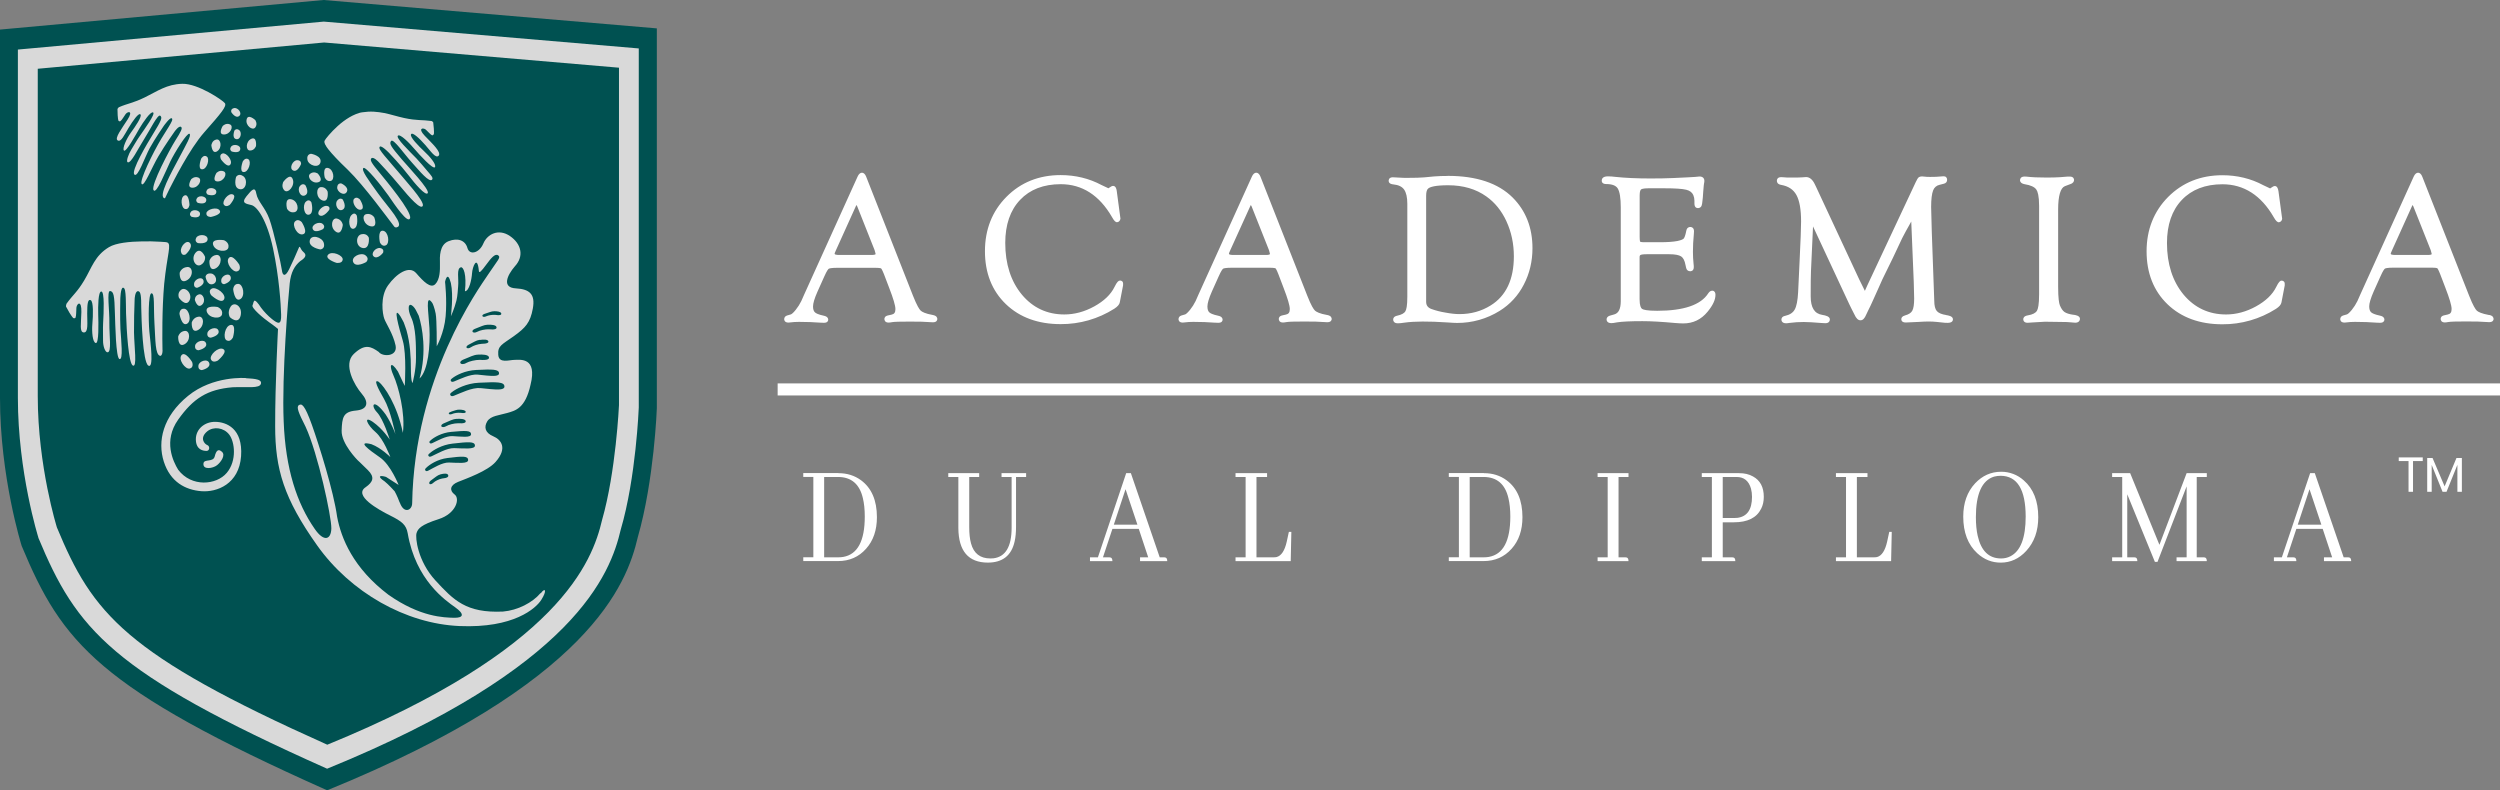
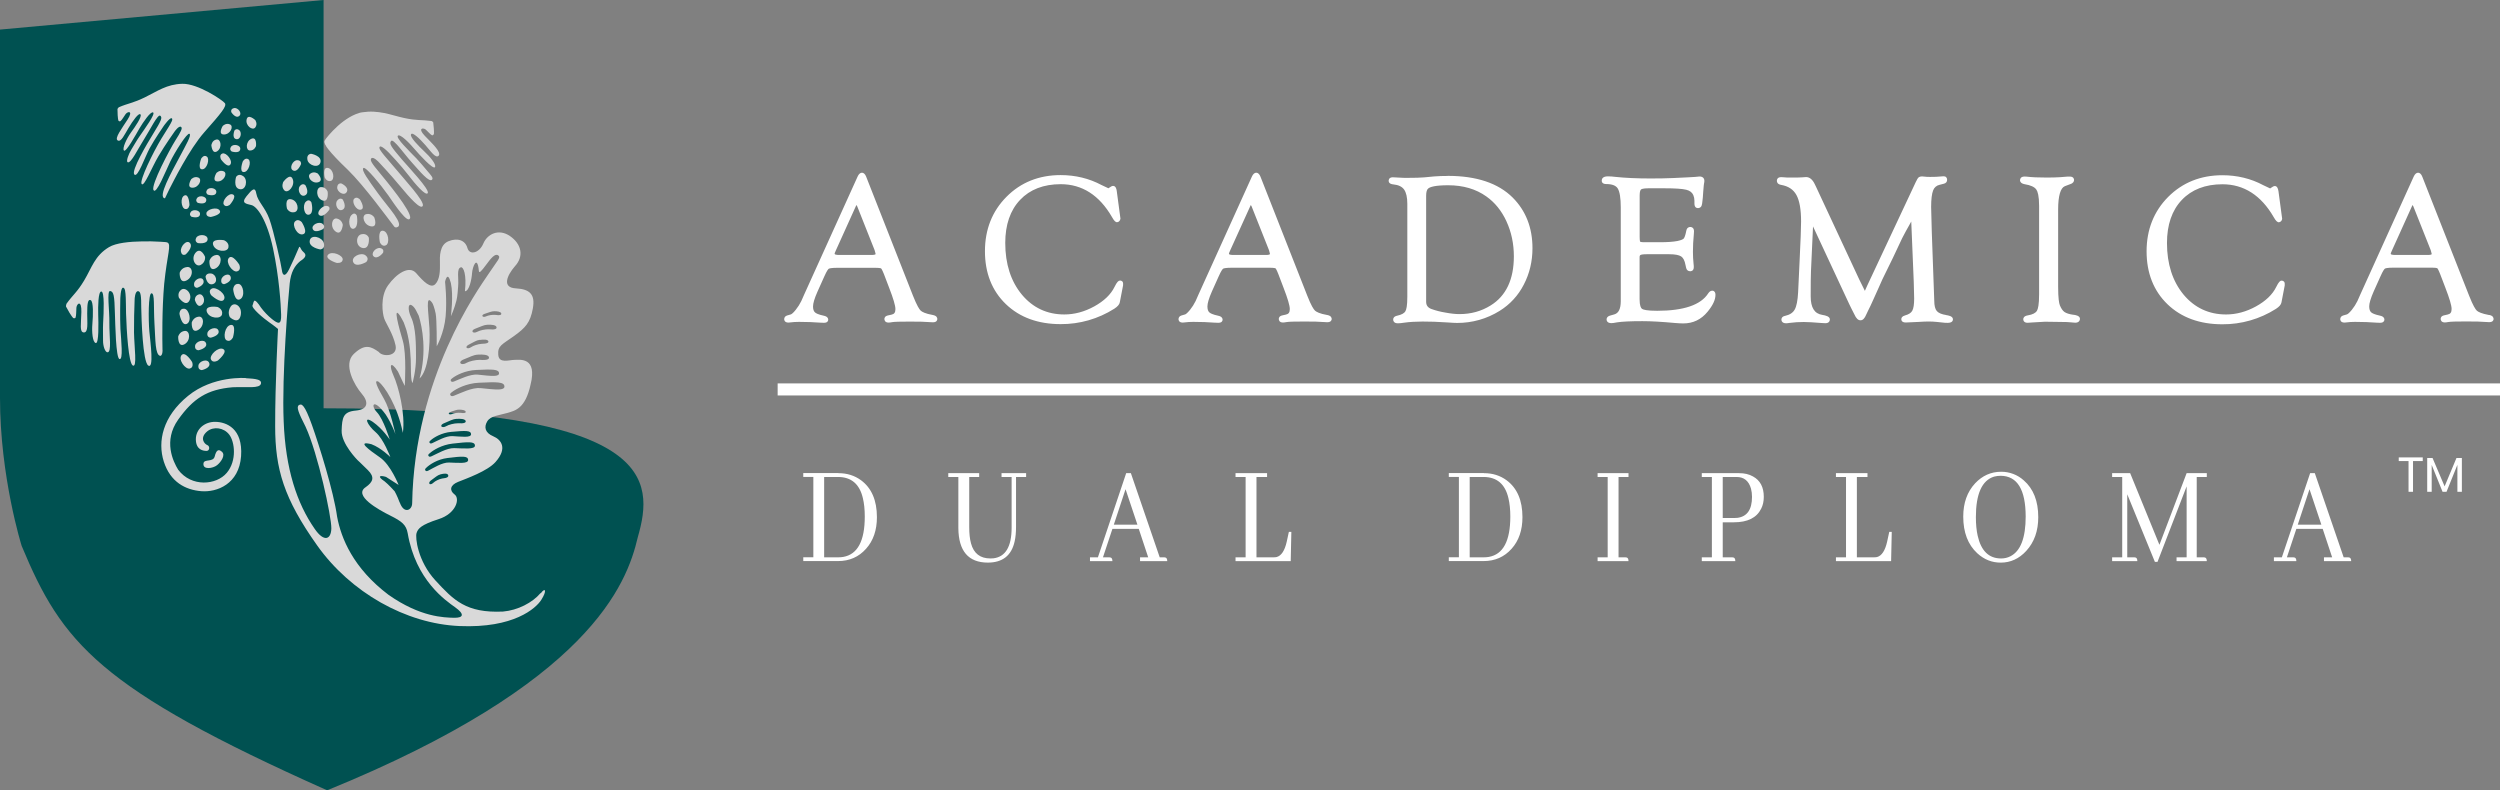
<svg xmlns="http://www.w3.org/2000/svg" width="2208" height="698" viewBox="0 0 2208 698" fill="none">
  <rect x="0" y="0" width="2208" height="698" fill="#808080" stroke="none" />
  <g clip-path="url(#clip0_399_974)">
    <path d="M824.018 278.237C817.185 277.05 814.353 275.425 813.165 274.362C811.978 273.237 809.832 269.998 806.333 261.143L764.985 156.015C763.235 151.4 759.403 151.338 757.403 156.015L710.358 259.904L707.713 265.883C706.357 268.655 704.698 271.269 702.766 273.675C700.318 276.737 698.996 277.487 698.496 277.675L695.111 278.665C693.548 279.165 692.601 280.352 692.601 281.904C692.601 282.592 692.851 284.904 696.423 284.904C696.933 284.904 699.558 284.592 701.63 284.404C702.561 284.335 703.901 284.293 705.651 284.279C709.66 284.279 712.92 284.342 715.68 284.467L724.471 284.967C725.922 285.036 726.963 285.078 727.595 285.092C729.109 285.099 730.178 284.765 730.803 284.092C731.035 283.84 731.216 283.545 731.334 283.223C731.452 282.901 731.505 282.559 731.49 282.217C731.428 281.04 730.678 279.477 727.606 278.852C722.648 277.8 720.575 276.664 719.763 275.862C718.631 274.848 718.065 273.123 718.065 270.685C718.065 267.873 719.388 263.456 722.023 257.528L728.043 244.122C730.366 238.882 731.553 237.642 731.928 237.392C732.313 237.142 733.876 236.517 739.583 236.517H772.703C777.223 236.517 778.098 237.017 778.16 237.017C778.223 237.017 778.973 237.767 780.733 242.195L785.315 254.226C788.961 263.643 790.835 269.935 790.835 272.998C790.835 276.05 789.763 277.425 787.326 277.915L784.493 278.54C781.556 279.102 781.108 280.79 781.108 281.727C781.108 282.467 781.358 284.904 784.815 284.904C785.551 284.904 786.576 284.779 787.888 284.529C789.95 284.154 795.22 284.029 803.563 284.029C811.915 284.029 817.248 284.154 820.383 284.467C822.195 284.592 823.386 284.654 823.955 284.654C827.34 284.654 827.778 282.717 827.84 281.842C827.84 280.79 827.465 278.935 824.018 278.237ZM773.401 224.225C773.401 224.903 771.703 225.163 770.13 225.163H740.031C738.708 225.09 737.135 224.903 737.135 224.038C737.135 224.038 737.135 223.413 738.208 221.225L756.018 181.818C756.117 181.556 756.243 181.305 756.393 181.068C756.841 181.649 757.183 182.305 757.403 183.005L772.453 220.923L772.89 222.538C773.265 223.663 773.265 224.1 773.265 224.225H773.401ZM989.086 247.799C987.836 247.862 986.576 248.851 984.316 253.466C981.056 260.133 975.036 265.873 966.443 270.612C957.841 275.352 948.946 277.727 940.031 277.727C924.783 277.727 912.181 271.8 902.516 260.206C892.799 248.487 887.841 233.142 887.841 214.558C887.841 198.537 892.236 185.693 900.954 176.526C909.598 167.359 921.711 162.671 936.833 162.671C955.778 162.671 971.016 172.463 982.118 191.735C984.003 195.11 985.326 196.422 986.701 196.225C987.773 196.1 988.575 195.6 989.211 194.35L989.586 193.172L986.326 168.797C986.201 167.672 985.701 164.182 983.066 164.182C982.253 164.182 981.191 164.682 979.483 165.922C979.226 166.109 979.06 166.234 978.983 166.297L972.901 163.432C961.923 157.567 949.759 154.64 936.761 154.64C917.701 154.64 901.579 161.057 888.966 173.776C876.301 186.506 869.906 202.652 869.906 221.861C869.906 241.07 876.114 256.778 888.341 268.56C900.579 280.342 916.878 286.269 936.771 286.269C953.533 286.369 969.97 281.65 984.128 272.675C987.149 270.737 988.711 268.81 989.023 266.945L991.908 251.976V250.851C991.978 249.789 991.707 248.98 991.096 248.424C990.527 247.967 989.816 247.724 989.086 247.737V247.799ZM1172.27 278.237C1165.43 277.05 1162.61 275.425 1161.42 274.362C1160.23 273.237 1158.03 269.998 1154.58 261.143L1113.24 156.015C1111.48 151.4 1107.66 151.338 1105.65 156.015L1058.61 259.904L1055.97 265.883C1054.61 268.656 1052.95 271.269 1051.01 273.675C1048.5 276.737 1047.25 277.487 1046.75 277.675L1043.36 278.665C1041.8 279.165 1040.86 280.352 1040.86 281.904C1040.86 282.592 1041.11 284.904 1044.68 284.904C1045.18 284.904 1047.82 284.592 1049.89 284.404C1050.82 284.335 1052.16 284.293 1053.9 284.279C1057.92 284.279 1061.18 284.342 1063.94 284.467L1072.72 284.967C1074.16 285.036 1075.23 285.078 1075.92 285.092C1077.42 285.099 1078.49 284.765 1079.11 284.092C1079.35 283.841 1079.53 283.546 1079.65 283.224C1079.77 282.902 1079.82 282.56 1079.81 282.217C1079.75 281.04 1078.99 279.477 1075.92 278.852C1070.96 277.8 1068.9 276.664 1068.07 275.862C1066.95 274.862 1066.39 273.116 1066.39 270.623C1066.39 267.883 1067.7 263.456 1070.33 257.466L1076.35 244.059C1078.68 238.82 1079.87 237.58 1080.25 237.33C1080.62 237.08 1082.2 236.455 1087.9 236.455H1121.02C1125.53 236.455 1126.42 236.955 1126.48 236.955C1126.54 236.955 1127.36 237.705 1129.05 242.132L1133.63 254.164C1137.27 263.581 1139.15 269.873 1139.15 272.935C1139.15 275.987 1138.08 277.362 1135.64 277.862L1132.81 278.487C1129.87 279.04 1129.43 280.727 1129.43 281.665C1129.43 282.404 1129.68 284.842 1133.13 284.842C1133.87 284.842 1134.89 284.717 1136.2 284.467C1138.27 284.092 1143.54 283.967 1151.88 283.967C1160.23 283.967 1165.56 284.092 1168.69 284.404C1170.51 284.529 1171.7 284.592 1172.27 284.592C1175.6 284.592 1176.1 282.654 1176.16 281.852C1176.16 280.79 1175.79 278.915 1172.33 278.227L1172.27 278.237ZM1121.65 224.236C1121.65 224.913 1119.95 225.173 1118.39 225.173H1088.28C1086.96 225.1 1085.39 224.913 1085.39 224.048C1085.39 224.048 1085.39 223.423 1086.46 221.236L1104.34 181.828C1104.44 181.566 1104.56 181.315 1104.71 181.078C1105.16 181.661 1105.5 182.316 1105.71 183.016L1120.77 220.934L1121.21 222.548C1121.59 223.736 1121.59 224.173 1121.59 224.236H1121.65ZM1278.77 155.39C1274.37 155.39 1270.24 155.515 1266.53 155.828L1258 156.64C1254.55 156.953 1249.72 157.078 1243.76 157.078C1240.25 157.078 1238.12 157.078 1237.43 156.953L1230.15 156.578C1226.7 156.578 1226.46 158.942 1226.46 159.703C1226.46 160.744 1227.02 162.557 1230.65 162.869C1235.05 163.307 1238.24 164.807 1240.07 167.359C1241.94 169.984 1242.95 174.224 1242.95 180.089V262.081C1242.95 270.185 1242.08 273.487 1241.25 274.862C1240.25 276.675 1237.81 277.987 1234.11 278.79C1231.1 279.415 1230.46 280.977 1230.46 282.154C1230.46 283.404 1230.96 284.154 1231.41 284.529C1232.1 285.217 1233.16 285.529 1234.49 285.529H1235.05C1236.36 285.529 1238.18 285.279 1240.38 284.967C1249.35 283.717 1261.4 283.654 1278.46 284.779C1282.47 285.092 1285.35 285.217 1286.99 285.217C1300.25 285.265 1313.25 281.568 1324.5 274.55C1333.6 268.919 1340.98 260.894 1345.82 251.351C1350.9 241.632 1353.48 230.84 1353.48 219.184C1353.48 201.1 1347.58 186.068 1335.98 174.474C1323.24 161.755 1303.98 155.328 1278.71 155.328L1278.77 155.39ZM1330.52 195.547C1334.84 204.902 1337.04 215.256 1337.04 226.413C1337.04 246.799 1330.15 261.393 1316.47 269.81C1308.38 274.862 1299.15 277.415 1289 277.415C1285.6 277.415 1281.4 276.987 1276.45 276.05C1272.31 275.382 1268.23 274.336 1264.28 272.925C1261.07 271.748 1259.57 269.696 1259.57 266.508V172.859C1259.57 169.609 1260.2 167.359 1261.46 166.432C1263.08 165.119 1267.48 163.619 1279.02 163.619C1292.19 163.619 1303.55 166.922 1312.7 173.474C1320.24 178.787 1326.18 186.124 1330.52 195.485V195.547ZM1511.83 256.778C1510.69 256.903 1509.69 257.653 1508.74 259.029C1502.22 269.31 1487.05 274.487 1463.65 274.487C1454.62 274.487 1451.36 273.55 1450.28 272.81C1449.28 272.123 1448.09 270.06 1448.09 264.268V227.715C1448.02 226.403 1448.27 225.528 1448.85 225.215C1449.28 224.975 1450.6 224.538 1454.18 224.538H1474.37C1479.33 224.538 1482.84 225.215 1484.79 226.465C1486.66 227.715 1487.93 230.208 1488.61 233.944L1489.17 236.445C1489.55 238.434 1490.87 239.57 1492.82 239.57C1493.57 239.57 1495.95 239.309 1495.95 235.945C1495.95 235.382 1495.95 234.444 1495.77 233.205C1495.39 229.599 1495.2 225.976 1495.2 222.35C1495.2 217.611 1495.45 212.246 1496.02 206.392C1496.08 205.454 1496.14 204.704 1496.14 204.266C1496.14 201.027 1494.01 200.527 1493.07 200.464H1492.88C1491.87 200.464 1489.93 200.839 1489.36 203.704C1488.42 208.631 1487.49 210.194 1487.05 210.683C1486.54 211.256 1485.1 212.121 1481.39 212.871C1477.75 213.565 1472.75 213.92 1466.41 213.933H1452.29C1449.28 213.933 1448.6 213.496 1448.6 213.496C1448.6 213.496 1448.15 212.746 1448.15 209.319V172.588C1448.15 168.911 1448.91 167.724 1449.35 167.359C1449.72 167.047 1451.1 166.297 1455.8 166.297H1470.17C1479.46 166.297 1485.91 166.734 1489.36 167.599C1492.51 168.411 1494.51 169.974 1495.52 172.286C1496.2 173.901 1496.52 175.516 1496.52 177.328V179.703C1496.52 181.266 1496.89 182.318 1497.58 183.068C1498.17 183.585 1498.93 183.854 1499.71 183.818C1501.29 183.755 1502.47 182.88 1502.91 181.505C1503.16 180.88 1503.48 179.453 1503.92 174.589L1504.3 169.224C1504.67 163.984 1504.92 162.557 1504.98 162.182C1505.18 161.405 1505.28 160.608 1505.3 159.807C1505.3 157.307 1503.73 155.88 1500.97 155.88C1500.09 155.88 1498.9 156.005 1497.08 156.255C1496.58 156.317 1495.01 156.442 1490.62 156.63L1477.57 157.255C1471.86 157.505 1465.22 157.63 1457.81 157.63C1445.64 157.63 1435.11 157.13 1426.44 156.192C1424.34 155.918 1422.23 155.772 1420.11 155.755C1415.34 155.755 1414.65 158.13 1414.65 159.557C1414.65 160.494 1415.03 162.557 1418.68 162.557C1423.75 162.557 1427.14 163.859 1428.77 166.411C1430.53 169.224 1431.46 174.901 1431.46 183.255V266.185C1431.4 272.852 1429.53 276.602 1425.76 277.665L1422.31 278.654C1419.36 279.404 1418.93 281.154 1418.93 282.092C1418.93 283.029 1419.36 285.394 1423.18 285.394C1424.13 285.394 1425.76 285.206 1428.14 284.706C1432.48 284.019 1439.99 283.644 1450.6 283.644C1458.25 283.644 1467.98 284.206 1479.46 285.269C1482.48 285.519 1484.9 285.644 1486.73 285.644C1495.34 285.644 1502.47 282.213 1508.12 275.352C1512.83 269.623 1515.09 264.747 1515.09 260.456C1515.1 259.081 1514.76 258.081 1514.08 257.456C1513.81 257.177 1513.47 256.969 1513.1 256.849C1512.73 256.729 1512.34 256.701 1511.95 256.768L1511.83 256.778ZM1719.13 278.29C1714.99 277.665 1712.11 276.477 1710.6 274.727C1709.1 272.977 1708.35 269.942 1708.34 265.622L1706.15 204.704L1705.58 182.755C1705.58 175.964 1706.21 171.036 1707.34 168.172C1707.77 166.933 1708.52 165.828 1709.51 164.964C1710.5 164.101 1711.7 163.508 1712.98 163.244L1716.88 162.244C1718.69 161.807 1719.7 160.557 1719.7 158.807C1719.72 158.373 1719.65 157.941 1719.5 157.534C1719.35 157.128 1719.11 156.757 1718.82 156.442C1718.25 155.88 1717.38 155.692 1716.43 155.692C1715.81 155.692 1714.93 155.817 1713.8 155.88C1711.62 156.13 1708.58 156.255 1704.7 156.255C1703.52 156.269 1702.56 156.248 1701.82 156.192C1700.44 156.021 1699.07 155.896 1697.68 155.817C1696.11 155.817 1695.05 156.192 1694.29 156.88C1693.91 157.255 1693.29 158.067 1691.97 160.869L1649 252.539L1647.12 256.768C1647.13 256.782 1647.1 256.824 1647.06 256.893C1646.93 256.706 1646.87 256.393 1646.68 256.091L1642.04 246.737L1603.9 164.922L1602.9 162.869C1600.89 158.567 1598.25 156.38 1595.12 156.38C1594.24 156.38 1593.04 156.442 1591.61 156.63C1590.29 156.755 1587.15 156.817 1582.19 156.817C1578.18 156.817 1576.73 156.755 1576.11 156.63C1575.07 156.528 1574.02 156.465 1572.97 156.442C1570.71 156.442 1569.34 157.692 1569.34 159.744C1569.34 160.869 1569.84 162.744 1573.16 163.307C1579.49 164.422 1583.89 167.359 1586.59 172.213C1589.35 177.214 1590.72 185.068 1590.72 195.6C1590.72 200.714 1590.28 212.933 1589.35 231.767L1588.1 258.206C1587.71 265.435 1586.71 270.55 1585.08 273.414C1583.51 276.227 1580.75 278.04 1576.61 278.967C1573.79 279.529 1573.35 281.279 1573.35 282.217C1573.35 282.967 1573.66 285.519 1577.43 285.519C1578.18 285.519 1579.12 285.456 1580.44 285.206C1584.62 284.653 1588.83 284.381 1593.04 284.394C1596.63 284.394 1601.77 284.706 1608.67 285.269C1609.79 285.394 1610.99 285.456 1612.18 285.456C1615.88 285.456 1616.13 282.831 1616.13 282.092C1616.13 279.529 1612.55 278.602 1609.42 278.102C1602.52 277.04 1599.2 271.675 1599.2 261.695C1599.2 251.039 1599.26 243.361 1599.45 239.559L1601.26 199.975L1633.38 268.873L1635.27 272.727C1636.7 275.47 1637.53 277.116 1637.78 277.665C1639.34 281.206 1641.1 282.894 1643.17 282.894C1645.23 282.894 1646.87 281.217 1648.25 277.852C1648.57 277.171 1649.11 276.026 1649.88 274.414C1651.33 271.675 1652.95 268.123 1654.84 263.883L1659.16 254.278C1661.11 249.976 1662.24 247.414 1662.49 246.799L1671.83 227.715L1679.99 210.381C1681.45 207.444 1684.12 202.537 1688.02 195.662L1690.22 248.851L1690.59 263.633C1690.59 268.876 1690.03 272.491 1688.89 274.477C1687.89 276.352 1685.7 277.727 1682.5 278.592C1679.8 279.342 1679.24 280.779 1679.24 281.904C1679.24 282.769 1679.61 284.831 1683.19 284.831C1684.13 284.831 1687.58 284.706 1694.23 284.331C1698.06 284.081 1701.13 283.956 1703.08 283.956C1705.9 283.956 1708.34 284.081 1710.6 284.331L1717.75 285.081C1718.64 285.13 1719.43 285.151 1720.14 285.144C1724.21 285.144 1724.84 283.206 1724.84 282.019C1724.84 279.154 1720.51 278.529 1718.82 278.29H1719.13ZM1831.3 278.029C1827.66 277.54 1824.97 276.675 1823.33 275.539C1821.75 274.407 1820.4 272.435 1819.26 269.623C1818.56 267.81 1817.75 263.581 1817.75 253.216V185.005C1817.75 173.026 1819.82 165.922 1823.71 164.422L1828.48 162.619C1831.24 161.744 1831.8 160.119 1831.8 158.942C1831.8 158.255 1831.55 155.942 1827.98 155.942C1827.59 155.935 1826.78 155.956 1825.53 156.005L1819.38 156.505C1816.12 156.692 1812.17 156.817 1807.72 156.817C1800.3 156.831 1794.36 156.56 1789.9 156.005C1787.39 155.755 1785.83 156.005 1784.88 157.005C1784.32 157.644 1784.03 158.471 1784.07 159.317C1784.13 160.494 1784.94 162.057 1788.14 162.682C1793.47 163.543 1796.92 165.123 1798.49 167.422C1799.63 169.036 1800.94 172.911 1800.94 181.891V259.893C1800.94 269.185 1799.94 272.914 1799.05 274.425C1797.93 276.414 1795.17 277.852 1790.96 278.54C1787.51 279.092 1786.95 280.904 1786.95 281.904C1786.95 282.654 1787.2 285.081 1790.77 285.081C1792.03 285.074 1793.54 284.97 1795.29 284.769L1806.08 284.144L1819.51 284.331C1824.09 284.331 1827.29 284.456 1829.1 284.706C1830.67 284.894 1831.86 285.019 1832.81 285.019C1836.69 285.019 1837.01 282.342 1837.01 281.529C1837.01 278.79 1832.81 278.165 1831.24 277.977L1831.3 278.029ZM2015.11 247.799C2013.85 247.862 2012.6 248.862 2010.34 253.476C2007.08 260.143 2001.06 265.883 1992.47 270.623C1983.87 275.362 1974.96 277.737 1966.06 277.737C1950.87 277.737 1938.21 271.8 1928.54 260.216C1918.83 248.487 1913.87 233.153 1913.87 214.631C1913.87 198.61 1918.25 185.756 1926.98 176.599C1935.64 167.432 1947.74 162.744 1962.86 162.744C1981.81 162.744 1997.04 172.536 2008.15 191.808C2010.03 195.172 2011.47 196.422 2012.73 196.297C2013.27 196.239 2013.78 196.042 2014.22 195.724C2014.66 195.406 2015.01 194.979 2015.24 194.485L2015.61 193.308L2012.35 168.932C2011.92 165.856 2010.84 164.314 2009.09 164.307C2008.27 164.307 2007.27 164.807 2005.51 166.057C2005.25 166.245 2005.09 166.37 2005.01 166.432L1998.93 163.557C1988.01 157.703 1975.84 154.765 1962.8 154.765C1943.73 154.765 1927.61 161.192 1914.93 173.911C1902.27 186.631 1895.86 202.85 1895.86 221.986C1895.86 241.122 1902.08 256.903 1914.31 268.696C1926.53 280.477 1942.84 286.404 1962.74 286.404C1979.5 286.516 1995.94 281.796 2010.09 272.81C2013.1 270.873 2014.68 268.946 2014.99 267.07L2017.87 252.101V250.987C2017.94 249.924 2017.67 249.112 2017.05 248.549C2016.5 248.068 2015.78 247.822 2015.05 247.862L2015.11 247.799ZM2198.38 278.237C2191.54 276.987 2188.72 275.425 2187.52 274.362C2186.34 273.237 2184.2 269.998 2180.69 261.081L2139.35 156.015C2137.59 151.4 2133.83 151.338 2131.76 156.015L2084.72 259.904L2082.08 265.883C2080.72 268.656 2079.06 271.269 2077.12 273.675C2074.61 276.737 2073.35 277.487 2072.79 277.675L2069.41 278.665C2067.83 279.165 2066.9 280.352 2066.9 281.904C2066.9 282.592 2067.15 284.904 2070.73 284.904C2071.23 284.904 2073.86 284.592 2075.93 284.404C2077.27 284.319 2078.61 284.278 2079.95 284.279C2083.88 284.279 2087.23 284.342 2089.99 284.467L2098.77 284.967C2100.21 285.036 2101.28 285.078 2101.96 285.092C2103.46 285.092 2104.54 284.779 2105.22 284.029C2105.46 283.777 2105.64 283.482 2105.76 283.16C2105.87 282.839 2105.93 282.497 2105.91 282.154C2105.85 280.977 2105.1 279.415 2102.03 278.79C2097.07 277.727 2095 276.602 2094.18 275.8C2093.06 274.8 2092.49 273.053 2092.49 270.56C2092.49 267.82 2093.81 263.393 2096.44 257.403L2102.46 243.997C2104.79 238.757 2105.97 237.517 2106.36 237.267C2106.74 237.017 2108.23 236.392 2114 236.392H2147.12C2151.64 236.392 2152.46 236.83 2152.58 236.892C2152.71 236.955 2153.4 237.642 2155.15 242.07L2159.74 254.101C2163.37 263.518 2165.26 269.81 2165.26 272.873C2165.26 275.925 2164.19 277.3 2161.75 277.8L2158.99 278.425C2156.04 278.977 2155.6 280.665 2155.6 281.602C2155.6 282.342 2155.85 284.779 2159.3 284.779C2160.04 284.779 2161.06 284.654 2162.37 284.404C2164.44 284.029 2169.71 283.904 2178.06 283.904C2186.4 283.904 2191.73 284.029 2194.87 284.342C2196.69 284.467 2197.88 284.529 2198.44 284.529C2201.82 284.529 2202.33 282.592 2202.33 281.79C2202.33 280.727 2201.95 278.852 2198.5 278.165L2198.38 278.237ZM2147.76 224.236C2147.76 224.913 2146.06 225.173 2144.49 225.173H2114.38C2113.07 225.1 2111.49 224.913 2111.49 224.048C2111.49 224.048 2111.49 223.423 2112.57 221.236L2130.38 181.828C2130.48 181.566 2130.6 181.315 2130.75 181.078C2131.2 181.66 2131.54 182.316 2131.76 183.016L2146.81 220.934L2147.25 222.548C2147.63 223.736 2147.63 224.173 2147.63 224.236H2147.76ZM2208 338.645H686.82V349.302H2208V338.645ZM740.499 417.898C748.082 417.891 754.73 419.971 760.444 424.138C769.797 431.048 774.48 441.916 774.494 456.743C774.494 468.222 771.297 477.577 764.892 484.681C758.448 491.917 750.21 495.536 740.177 495.536H709.452V492.16H718.347V421.21H709.442V417.835H740.489L740.499 417.898ZM727.887 421.273V492.223H740.489C742.003 492.223 743.447 492.101 744.822 491.858C757.424 489.608 763.767 477.764 763.767 456.253C763.767 449.961 763.201 444.513 762.069 439.909C759.184 427.513 751.852 421.263 740.114 421.263L727.887 421.273ZM837.516 417.898H864.803V421.263H856.023V465.66C856.016 471.285 856.537 476.025 857.585 479.879C859.974 488.782 865.685 493.23 874.718 493.223C875.593 493.223 876.468 493.223 877.416 493.098C888.07 491.796 893.465 482.816 893.465 466.035V421.263H884.56V417.898H906.265V421.263H897.36V465.295C897.36 470.149 896.986 474.462 896.111 478.254C893.347 490.678 885.442 496.893 872.396 496.9C855.266 496.831 846.608 486.692 846.42 466.483V421.273H837.516V417.898ZM1006.89 495.598V492.223H1014.09L1005.76 467.097H982.483L974.14 492.223H979.598C979.973 492.223 980.348 492.223 980.722 492.348C981.903 492.591 982.49 493.674 982.483 495.598H962.663V492.223H969.682L994.647 417.898H998.793L1024.26 492.223H1028.03C1028.4 492.223 1028.78 492.223 1029.15 492.348C1030.33 492.591 1030.92 493.674 1030.91 495.598H1006.89ZM994.085 432.055L983.732 463.358H1004.56L994.085 432.055ZM1091.22 495.598V492.223H1100.13V421.263H1091.22V417.898H1119.08V421.263H1109.72V492.223H1124.97C1125.79 492.237 1126.65 492.154 1127.54 491.973C1131.68 490.858 1134.69 486.306 1136.45 478.379L1138.33 469.722H1140.52L1139.96 495.598H1091.22ZM1310.64 417.898C1318.23 417.891 1324.88 419.971 1330.58 424.138C1339.94 431.048 1344.62 441.916 1344.63 456.743C1344.63 468.222 1341.44 477.577 1335.04 484.681C1328.59 491.917 1320.35 495.536 1310.33 495.536H1279.58V492.16H1288.5V421.21H1279.58V417.835H1310.64V417.898ZM1298.03 421.273V492.223H1310.64C1312.14 492.223 1313.58 492.101 1314.96 491.858C1327.59 489.622 1333.9 477.754 1333.91 456.253C1333.91 449.961 1333.34 444.513 1332.22 439.909C1329.33 427.513 1321.99 421.263 1310.26 421.263L1298.03 421.273ZM1411 495.598V492.223H1419.9V421.263H1411V417.898H1438.29V421.263H1429.5V492.223H1435.39C1435.78 492.223 1436.15 492.223 1436.53 492.348C1437.71 492.591 1438.29 493.674 1438.29 495.598H1411ZM1503.02 495.598V492.223H1511.93V421.263H1503.02V417.898H1535.96C1540.72 417.884 1544.8 418.842 1548.19 420.773C1554.58 424.2 1557.78 430.252 1557.78 438.794C1557.79 442.788 1557.01 446.277 1555.47 449.263C1551.52 457.298 1543.46 461.309 1531.31 461.295H1521.52V492.233H1529.74C1530.12 492.233 1530.5 492.233 1530.88 492.348C1532.06 492.591 1532.64 493.674 1532.63 495.598H1503.02ZM1521.52 421.263V457.493H1531.75C1532.63 457.493 1533.51 457.493 1534.45 457.368C1543.06 456.243 1547.37 450.069 1547.37 438.846C1547.37 436.232 1547.06 433.867 1546.49 431.617C1544.54 424.707 1540.28 421.256 1533.7 421.263H1521.52ZM1621.5 495.598V492.223H1630.4V421.263H1621.5V417.898H1649.35V421.263H1639.99V492.223H1655.24C1656.06 492.237 1656.92 492.154 1657.81 491.973C1661.95 490.858 1664.96 486.306 1666.72 478.379L1668.6 469.722H1670.79L1670.23 495.598H1621.5ZM1787.39 424.263C1795.92 431.693 1800.19 442.524 1800.19 456.753C1800.2 468.906 1796.66 478.841 1789.59 486.556C1783.25 493.473 1775.72 496.925 1767 496.911C1759.22 496.918 1752.32 494.154 1746.3 488.619C1738.07 481.014 1733.95 470.226 1733.94 456.253C1733.94 444.159 1737.46 434.367 1744.42 426.877C1750.82 420.072 1758.47 416.665 1767.38 416.658C1774.77 416.596 1781.91 419.31 1787.39 424.263ZM1775.6 491.296C1784.58 486.733 1789.07 475.032 1789.08 456.191C1789.02 432.384 1781.68 420.391 1767.06 420.21C1765.07 420.203 1763.09 420.456 1761.16 420.96C1750.5 424.263 1745.1 436.169 1745.1 456.691C1745.1 462.927 1745.62 468.413 1746.68 473.15C1749.69 486.553 1756.59 493.247 1767.38 493.233C1770.34 493.24 1773.08 492.595 1775.6 491.296ZM1949.05 421.263H1940.15V492.223H1946.17C1946.54 492.223 1946.92 492.223 1947.29 492.348C1948.47 492.591 1949.06 493.674 1949.05 495.598H1922.33V492.223H1931.23V429.554L1905.52 496.223H1903.19L1878.79 436.544V492.223H1884.81C1885.2 492.223 1885.57 492.223 1885.95 492.348C1887.13 492.591 1887.71 493.674 1887.7 495.598H1865.43V492.223H1874.34V421.263H1865.43V417.898H1881.36L1907.21 481.191L1931.23 417.898H1949.05V421.263ZM2052.53 495.598V492.223H2059.75L2051.41 467.097H2028.13L2019.79 492.223H2025.25C2025.62 492.223 2026.01 492.223 2026.38 492.348C2027.56 492.591 2028.15 493.674 2028.13 495.598H2008.31V492.223H2015.34L2040.31 417.898H2044.44L2069.92 492.223H2073.68C2074.05 492.223 2074.43 492.223 2074.8 492.348C2075.98 492.591 2076.57 493.674 2076.56 495.598H2052.53ZM2039.75 432.055L2029.39 463.358H2050.21L2039.75 432.055ZM2139.77 404.002V407.189H2131.18V434.378H2127.22V407.189H2118.57V404.002H2139.77ZM2174.32 404.491V434.357H2170.37V410.543L2160.77 434.357H2157.26L2147.67 410.606V434.357H2143.71V404.491H2148.42L2159.08 429.554L2169.56 404.491H2174.32Z" fill="white" />
-     <path d="M19.132 482.129C19.132 482.129 0 421.335 0 351.365V26.126L285.789 0L580.118 25.063V360.594C580.118 360.594 577.858 423.888 563.246 474.65C553.643 515.859 520.961 603.466 288.934 698C86.882 607.893 54.762 567.684 19.132 482.129Z" fill="#005151" />
-     <path d="M33.911 474.837C33.911 474.837 15.789 417.335 15.789 351.25V43.772L285.955 19.084L564.162 42.782V359.979C564.162 359.979 561.767 421.898 548.227 467.795C539.135 506.755 508.264 589.57 288.903 678.927C97.964 593.809 67.541 555.777 33.849 474.9" fill="#D9D9D9" />
-     <path d="M50.304 465.983C50.304 465.983 33.349 411.981 33.349 349.802V60.731L286.268 37.532L546.685 59.793V357.927C546.685 357.927 543.977 416.669 531.75 459.253C523.21 495.859 494.36 573.736 289.059 657.728C110.264 577.726 81.852 541.995 50.294 465.92" fill="#005151" />
+     <path d="M19.132 482.129C19.132 482.129 0 421.335 0 351.365V26.126L285.789 0V360.594C580.118 360.594 577.858 423.888 563.246 474.65C553.643 515.859 520.961 603.466 288.934 698C86.882 607.893 54.762 567.684 19.132 482.129Z" fill="#005151" />
    <path d="M352.987 443.836C350.799 437.794 348.529 433.867 348.529 433.867C348.529 433.867 342.822 427.565 339.687 425.138C332.979 420.711 335.167 419.461 340.936 421.211C345.144 423.95 352.049 428.315 352.049 428.315C352.049 428.315 345.082 410.481 335.489 403.939C325.949 397.324 314.472 388.908 328.084 392.335C336.625 395.574 344.769 403.689 344.769 403.689C344.769 403.689 338.874 387.783 331.719 381.668C324.512 375.563 320.367 366.646 329.22 372.574C337.937 378.616 344.207 388.22 344.207 388.22C344.207 388.22 338.749 370.261 332.854 364.021C326.949 357.792 329.834 351.313 340.634 366.084C346.592 375.251 349.227 383.48 349.227 383.48C349.227 383.48 344.957 362.469 339.249 352.49C333.479 342.573 329.532 334.468 334.479 337.208C339.312 340.958 350.789 357.48 355.809 382.293C358.194 365.271 351.799 341.021 347.592 331.791C343.384 322.562 344.832 318.01 351.476 328.166C354.872 335.843 357.507 340.833 357.507 340.833C357.507 340.833 359.257 312.832 355.747 300.926C352.549 290.071 346.342 268.06 353.674 279.415C354.434 280.529 355.497 282.904 356.559 284.706C357.184 286.582 358.444 289.759 359.007 291.686C362.266 303.353 362.902 315.082 362.902 325.489C362.902 337.646 364.339 338.271 364.339 338.271C364.339 338.271 367.474 327.302 367.411 315.822C367.411 304.353 367.349 289.134 363.141 280.342C359.819 273.487 360.142 265.883 365.099 270.81C366.474 272.175 367.724 274.352 369.859 278.915C372.931 288.884 377.139 310.655 370.546 334.281C378.201 327.302 380.087 304.978 379.274 289.634C378.514 275.675 375.442 258.768 381.722 267.446C382.347 268.31 383.784 271.925 384.794 277.04C385.857 282.144 385.732 305.853 385.732 305.853C385.732 305.853 392.314 294.061 393.574 279.467C394.886 264.883 393.074 248.914 393.074 248.914C393.074 248.914 395.209 238.132 398.219 250.039C400.656 261.081 398.219 279.352 398.219 279.352C398.219 279.352 401.229 272.987 403.114 265.498C404.177 261.206 404.364 255.529 404.614 253.039C405.364 246.237 402.916 237.007 407.114 236.07C409.259 235.705 412.269 242.122 410.634 257.216C414.331 257.216 416.529 247.049 416.904 241.382C417.216 235.695 421.549 224.663 422.934 239.195C423.059 241.809 425.184 239.507 429.329 233.882C433.464 228.278 437.172 223.6 439.931 225.476C442.691 227.351 439.744 229.465 431.152 242.372C422.549 255.279 366.037 333.031 364.027 444.461C364.027 450.639 356.746 454.316 353.049 443.711M442.691 276.79C443.066 278.165 441.494 278.79 437.421 278.102C434.849 277.852 431.089 278.54 429.454 279.352C427.819 280.217 426.257 279.904 426.069 279.102C426.069 279.102 425.444 277.915 428.642 276.977C431.766 276.04 433.912 274.862 436.661 274.862C439.432 274.862 442.317 275.352 442.691 276.738M422.299 313.197C426.569 312.957 430.964 313.27 431.776 315.259C432.526 317.26 430.214 318.322 423.861 317.822C419.914 317.76 414.206 319.135 411.821 320.562C409.447 321.999 406.999 321.749 406.614 320.562C406.614 320.562 405.551 318.885 410.259 317.135C414.967 315.385 418.039 313.374 422.299 313.197ZM420.487 290.019C424.496 288.592 427.069 286.967 430.641 286.779C434.224 286.654 437.932 287.029 438.484 288.769C439.057 290.519 437.109 291.394 431.839 290.832C428.506 290.707 423.746 291.769 421.674 292.957C419.601 294.144 417.602 293.894 417.341 292.894C417.341 292.894 416.466 291.394 420.487 290.019ZM423.747 300.249C427.006 299.749 430.454 299.686 431.214 301.186C431.964 302.613 430.204 303.613 425.246 303.686C422.174 303.863 417.852 305.353 416.091 306.603C414.331 307.853 412.394 307.853 412.082 306.978C412.082 306.978 411.144 305.728 414.654 304.051C418.164 302.374 420.424 300.613 423.684 300.124M440.806 329.739C440.806 332.364 435.661 332.239 429.641 331.677C427.142 331.427 424.371 331.114 421.861 330.864C415.154 330.302 406.239 334.854 401.167 336.854C399.917 337.344 398.771 337.531 398.219 336.479C397.646 335.416 398.407 334.916 399.469 334.041C402.666 331.489 410.821 327.187 420.612 326.749C434.911 326.062 440.817 325.999 440.744 329.802M445.514 341.469C445.514 344.385 439.744 344.271 433.026 343.646C430.214 343.396 427.131 343.021 424.309 342.771C416.779 342.083 406.812 347.26 401.104 349.438C399.719 350.011 398.469 350.198 397.771 349.011C397.146 347.76 397.969 347.26 399.219 346.26C402.791 343.396 412.019 338.531 422.934 338.031C438.984 337.281 445.576 337.156 445.514 341.469ZM398.532 381.428C410.884 380.314 415.966 380.001 416.029 383.491C416.091 386.928 407.062 385.543 399.656 385.178C393.824 384.866 386.231 389.345 381.972 391.283C380.899 391.783 379.962 391.97 379.399 391.033C378.837 390.095 379.524 389.668 380.462 388.793C383.169 386.355 390.064 382.178 398.532 381.428ZM398.657 363.469C401.469 362.73 403.354 361.667 405.864 361.792C408.374 361.855 410.946 362.292 411.259 363.48C411.634 364.657 410.197 365.157 406.562 364.594C404.239 364.344 400.844 364.907 399.406 365.594C397.969 366.282 396.522 366.032 396.386 365.344C396.386 365.344 395.834 364.344 398.719 363.542M403.104 369.959C406.687 369.709 410.446 369.959 411.196 371.584C411.894 373.261 409.947 374.199 404.489 373.824C401.104 373.824 396.261 375.074 394.261 376.324C392.251 377.574 390.127 377.438 389.814 376.449C389.814 376.449 388.877 375.011 392.887 373.511C396.896 371.949 399.469 370.199 403.104 369.959ZM401.104 395.783C394.574 395.658 386.169 400.71 381.336 402.898C380.149 403.45 379.087 403.7 378.451 402.71C377.827 401.71 378.514 401.147 379.587 400.272C382.534 397.595 390.189 392.856 399.719 391.793C413.581 390.23 419.299 389.741 419.476 393.481C419.664 397.158 409.447 395.981 401.104 395.783ZM396.584 408.502C390.502 408.314 382.784 413.367 378.326 415.617C377.264 416.179 376.254 416.429 375.629 415.429C375.067 414.429 375.691 413.929 376.639 412.992C379.337 410.314 386.481 405.575 395.209 404.512C408.061 402.95 413.331 402.46 413.456 406.2C413.644 409.877 404.177 408.7 396.459 408.502M390.627 422.596C387.919 423.034 384.169 424.909 382.711 426.398C381.211 427.898 379.524 428.023 379.212 427.086C379.212 427.086 378.326 425.836 381.336 423.784C384.357 421.721 386.231 419.669 389.116 418.919C392.001 418.169 395.011 417.856 395.772 419.481C396.522 421.044 395.011 422.221 390.689 422.606M477.311 523.922C470.291 532.276 457.241 539.016 444.254 540.131C411.634 541.631 400.594 529.974 384.732 512.828C368.859 495.682 366.599 474.598 367.922 470.743C369.172 466.868 371.807 463.503 387.367 458.514C402.989 453.524 406.426 440.367 401.531 436.742C396.709 433.138 397.469 428.461 404.614 425.596C411.769 422.721 430.652 416.054 437.671 408.012C448.336 395.97 442.879 388.366 435.599 385.303C428.329 382.251 427.319 377.136 430.329 372.157C433.349 367.157 441.056 366.792 448.024 364.73C455.044 362.678 463.959 360.928 468.594 339.729C474.686 315.28 459.314 317.78 454.481 317.843C449.649 317.843 440.619 321.333 440.056 313.353C439.431 305.374 443.316 304.374 453.731 296.957C464.084 289.53 468.344 284.977 470.604 272.446C472.864 259.914 467.906 255.362 455.481 254.674C443.066 253.987 447.899 243.143 454.669 235.288C463.209 226.121 460.314 215.267 450.399 208.475C440.494 201.673 430.454 206.6 426.881 215.079C423.309 223.559 414.717 225.746 412.821 219.007C410.946 212.277 404.302 209.777 396.147 213.027C388.054 216.257 388.367 226.746 388.554 232.788C388.679 238.83 388.554 246.757 384.471 250.935C380.409 255.112 374.004 248.695 367.661 241.33C361.392 233.976 350.039 241.768 342.769 251.935C335.479 262.039 337.874 277.248 339.374 281.425C340.822 285.602 347.154 294.769 349.352 304.999C351.539 315.28 337.552 315.228 334.542 310.853C327.647 305.999 322.314 303.249 312.462 312.603C302.619 321.958 313.274 340.542 319.429 347.646C325.574 354.75 325.512 361.615 314.284 362.615C303.057 363.615 302.12 368.719 301.734 380.324C301.359 391.918 315.795 406.387 315.795 406.387C315.795 406.387 318.544 408.887 324.887 415.179C331.282 421.471 329.397 425.711 323.064 430.2C311.649 437.565 334.229 450.159 344.644 455.337C355.059 460.514 358.757 463.566 360.079 470.983C367.224 512.515 393.574 530.349 402.042 536.402C410.509 542.443 409.436 545.808 400.917 545.621C392.376 545.371 371.432 545.246 343.072 525.297C311.899 501.723 301.234 475.296 297.724 456.274C294.652 433.951 281.914 393.356 275.457 375.209C268.927 357 266.354 356.25 263.98 357.813C261.584 359.375 263.532 364.355 269.875 376.886C280.79 400.397 292.829 456.576 292.642 466.618C292.454 476.66 286.122 479.025 277.957 467.118C262.157 444.482 252.179 414.117 250.555 372.397C248.732 330.875 254.825 260.102 255.887 250.122C256.95 240.205 260.334 234.663 265.105 230.674C270.5 227.236 270.812 224.934 267.927 222.507C265.042 220.132 265.042 215.892 263.782 219.132C261.155 225.424 258.352 231.642 255.377 237.778C251.742 245.257 249.482 243.143 248.982 238.716C248.482 234.288 241.702 203.923 237.942 193.506C234.182 183.089 227.715 178.099 226.402 171.12C225.402 164.64 222.705 167.068 217.685 173.37C212.665 179.662 217.435 179.912 222.195 181.162C226.965 182.412 235.63 193.756 241.15 219.444C246.597 245.132 248.045 268.894 248.295 277.935C248.545 287.04 245.91 286.352 240.202 281.8C236.554 278.824 233.287 275.409 230.474 271.633C230.474 271.633 227.215 266.331 225.267 265.591C223.83 265.029 223.705 268.644 223.08 269.519C221.518 271.883 233.109 281.425 237.692 284.602C242.337 287.79 245.535 290.54 245.535 290.54C245.535 290.54 242.962 338.666 243.025 376.459C243.025 414.242 250.68 440.242 280.102 481.712C309.577 523.234 358.444 550.923 405.864 552.923C453.669 554.975 473.301 537.329 478.071 529.787C483.279 521.62 481.644 518.495 477.696 523.859M217.258 333.906C217.258 333.906 188.283 331.479 166.016 349.688C143.738 367.834 138.978 389.845 144.686 407.741C150.456 425.638 163.568 432.617 177.618 433.805C191.668 434.992 211.175 427.45 212.925 402.866C214.623 378.241 199.823 372.761 190.283 372.574C180.743 372.386 172.848 378.991 172.973 388.158C173.16 397.324 179.305 398.137 182.253 398.262C185.273 398.387 185.586 394.022 183.076 393.085C180.566 392.147 175.92 386.845 183.076 380.928C188.658 376.438 197.688 377.616 202.448 383.855C207.291 390.095 209.426 406.804 200.26 417.648C191.095 428.492 169.151 430.492 157.35 414.846C152.966 407.679 143.988 389.47 157.35 370.636C170.713 351.802 183.201 343.885 205.468 342.021C218.008 341.458 229.495 343.448 230.495 338.771C231.558 334.156 221.216 334.468 217.07 334.031M145.727 175.089L149.425 167.359C152.997 160.494 167.109 131.941 180.409 116.847C195.657 99.576 200.49 93.722 198.604 91.097C196.73 88.544 174.827 73.7 161.089 74.013C147.29 74.325 138.947 80.617 127.907 85.992C117.492 91.097 113.045 91.222 105.14 94.649C104.63 94.836 104.005 95.836 103.755 96.211C103.817 105.316 104.64 106.628 104.64 106.628C104.64 106.628 105.64 107.618 106.39 106.993C107.837 105.878 109.587 102.566 110.91 100.826C112.92 98.138 117.867 97.524 112.732 105.503C107.65 113.42 100.87 122.212 103.942 124.025C106.962 125.827 109.9 118.972 113.607 112.858C117.305 106.753 122.512 99.263 124.085 101.076C125.647 102.878 119.315 112.045 115.544 117.222C111.795 122.4 107.65 131.379 109.525 133.004C111.41 134.567 120.065 118.785 123.2 113.358C126.397 107.941 133.052 98.086 135.25 99.326C137.437 100.576 128.032 113.42 122.96 120.837C120.565 124.275 118.065 128.827 115.982 132.129C113.607 135.983 111.16 142.421 112.732 143.286C115.544 144.848 122.002 131.129 127.209 123.025C132.417 114.92 139.322 100.576 141.52 102.191C143.655 103.753 142.519 106.378 135.062 118.535C130.48 125.952 115.232 151.39 118.752 154.203C121.7 157.067 127.907 138.858 132.177 130.941C136.447 123.087 144.655 111.17 144.655 111.17C144.655 111.17 149.987 103.628 151.622 104.441C153.059 105.191 151.372 108.118 148.914 112.17C147.165 115.045 145.029 118.285 142.582 122.337C135.312 134.369 122.95 159.505 125.085 162.494C127.22 165.484 133.865 148.223 139.947 137.931C146.029 127.639 154.257 116.097 154.257 116.097C154.257 116.097 157.83 110.993 159.777 111.983C161.714 112.983 159.527 116.67 154.82 124.15C150.112 131.629 133.177 163.37 135.552 167.859C138.01 172.339 146.279 151.14 150.299 142.858C154.32 134.556 165.36 116.847 167.359 118.16C169.369 119.41 164.349 127.764 158.08 139.671C151.81 151.577 138.572 174.839 145.79 175.151M195.147 140.671C195.147 140.671 193.147 136.681 196.469 135.556C199.802 134.431 205.947 141.848 203.427 145.348C200.927 148.838 195.147 140.733 195.147 140.733M203.01 180.839C203.01 180.839 199.563 183.631 197.678 180.703C195.803 177.776 201.687 170.109 205.645 171.724C209.655 173.349 203.01 180.828 203.01 180.828M186.419 191.62C186.419 191.62 181.961 191.808 182.274 188.318C182.586 184.828 191.876 182.276 194.074 185.943C196.261 189.631 186.419 191.568 186.419 191.568M169.14 191.433C169.14 191.433 166.505 189.933 168.578 187.131C170.64 184.318 177.42 185.693 176.597 189.558C175.785 193.485 169.14 191.433 169.14 191.433ZM183.544 171.911C183.544 171.911 180.909 170.411 182.971 167.609C185.054 164.797 191.824 166.172 191.001 170.036C190.189 173.964 183.544 171.911 183.544 171.911ZM204.291 99.086C204.291 99.086 203.291 96.222 206.676 95.472C210.123 94.722 214.331 100.086 211.186 102.514C207.988 104.951 204.291 99.086 204.291 99.086ZM206.999 115.358C206.999 115.358 208.697 112.795 211.394 115.045C214.029 117.285 212.331 123.9 208.447 122.837C204.551 121.775 207.061 115.295 207.061 115.295M177.67 140.108C177.67 140.108 179.857 136.254 182.69 138.306C185.502 140.358 182.815 149.661 178.483 149.525C174.15 149.463 177.67 140.108 177.67 140.108ZM168.849 158.317C168.849 158.317 171.671 155.265 175.306 156.88C178.951 158.505 175.504 165.859 169.921 165.797C164.339 165.734 168.849 158.317 168.849 158.317ZM191.147 152.775C191.147 152.775 193.97 149.713 197.605 151.338C201.25 152.963 197.802 160.317 192.22 160.255C186.627 160.192 191.147 152.775 191.147 152.775ZM196.678 111.305C196.678 111.305 199.5 108.253 203.135 109.868C206.78 111.555 203.333 118.847 197.75 118.785C192.168 118.733 196.678 111.305 196.678 111.305ZM225.402 106.003C225.402 106.003 227.85 109.368 225.465 112.545C223.09 115.795 216.56 110.868 217.82 105.503C219.008 100.086 225.402 106.003 225.402 106.003ZM226.111 128.952C226.111 128.952 224.861 132.942 220.841 132.942C216.831 132.942 216.883 124.9 221.976 122.587C227.058 120.347 226.111 128.952 226.111 128.952ZM204.697 133.806C204.697 133.806 202.062 132.317 204.135 129.504C206.197 126.691 212.977 128.077 212.154 132.004C211.332 135.931 204.697 133.806 204.697 133.806ZM174.671 179.141C174.671 179.141 172.036 177.578 174.108 174.839C176.243 172.026 182.951 173.411 182.128 177.276C181.315 181.203 174.671 179.141 174.671 179.141ZM167.338 181.016C167.338 181.016 166.776 185.443 163.381 184.558C160.006 183.693 158.934 174.151 163.016 172.599C167.026 171.036 167.338 181.016 167.338 181.016ZM186.721 128.077C186.721 128.077 187.221 123.962 191.168 123.212C195.126 122.462 196.501 130.441 191.866 133.567C187.221 136.681 186.658 128.077 186.658 128.077M208.488 156.317C208.488 156.317 210.623 152.578 214.883 155.63C219.153 158.692 217.456 168.359 211.561 167.047C205.666 165.734 208.488 156.317 208.488 156.317ZM214.446 142.546C214.446 142.546 216.633 138.681 219.466 140.733C222.278 142.796 219.591 152.088 215.258 151.963C210.936 151.9 214.446 142.546 214.446 142.546ZM143.509 308.905C143.321 299.863 143.009 273.237 145.009 250.726C147.644 224.538 151.778 215.496 147.644 214.121C146.644 213.746 145.644 213.809 141.374 213.496C136.215 213.173 131.044 213.069 125.876 213.184C114.399 213.371 102.484 214.496 96.214 218.298C83.664 225.851 81.091 236.382 74.384 247.612C68.104 258.206 64.157 260.581 58.699 268.31C58.387 268.81 58.324 270.185 58.262 270.675C63.219 280.092 64.844 280.967 64.781 280.967C64.781 280.967 66.344 281.467 66.729 280.467C67.479 278.54 67.229 274.237 67.479 271.737C67.854 267.935 72.124 264.695 71.874 275.54C71.624 286.394 70.052 293.436 74.061 293.623C78.144 293.748 77.019 285.207 77.019 277.04C77.019 268.81 77.457 264.008 80.029 265.06C82.664 266.123 82.216 278.727 81.591 285.957C80.966 293.186 81.779 302.415 84.612 302.978C87.424 303.54 86.986 285.082 86.737 277.977C86.549 270.8 86.674 257.331 89.496 257.456C92.444 257.581 91.632 275.415 91.059 285.644C90.819 290.321 91.059 296.311 91.007 300.738C90.944 305.905 92.944 311.207 94.964 311.155C98.787 311.155 96.464 296.363 96.589 285.457C96.839 274.55 94.142 256.529 97.276 257.018C100.349 257.518 101.099 260.643 101.484 276.79C101.859 286.582 102.297 316.197 105.556 317.135C108.941 317.947 107.004 300.863 106.369 290.759C105.869 280.592 106.244 264.445 106.244 264.445C106.244 264.445 106.431 254.091 108.639 254.091C110.514 254.091 110.826 257.893 111.076 263.195C111.264 266.998 111.201 271.3 111.326 276.665C111.826 292.436 113.514 320.937 117.346 322.874C121.241 324.676 118.596 306.968 118.357 293.498C118.326 283.728 118.513 273.958 118.919 264.195C118.919 264.195 119.169 257.268 121.804 257.154C124.439 257.039 124.751 261.883 124.751 271.8C124.939 281.592 126.001 319.562 130.959 322.874C136.041 325.989 132.906 302.978 131.896 292.623C131.021 282.206 130.896 258.893 133.844 259.018C136.791 259.143 135.541 270.435 136.416 285.644C137.354 300.738 136.979 313.27 141.499 314.322C141.499 314.322 143.571 314.447 143.571 309.218M186.617 260.831C186.617 260.831 183.284 256.716 187.117 254.841C191.001 252.966 200.344 260.081 197.844 264.445C195.397 268.81 186.617 260.831 186.554 260.768M205.885 297.686C205.885 297.686 203.76 302.551 200.177 300.613C196.605 298.738 198.615 287.707 203.822 286.967C206.457 286.582 206.895 289.259 206.77 292.009C206.645 294.759 205.832 297.624 205.832 297.624M192.46 318.385C192.46 318.385 187.939 321.135 186.315 317.447C184.617 313.77 192.897 305.853 197.23 308.353C201.552 310.843 192.397 318.385 192.46 318.385ZM178.253 326.864C178.253 326.864 174.681 326.864 175.244 322.812C175.806 318.822 183.471 316.332 184.846 320.76C186.221 325.187 178.253 326.864 178.253 326.864ZM186.158 298.238C186.158 298.238 182.513 298.238 183.149 294.248C183.773 290.259 191.741 287.769 193.001 292.134C194.313 296.499 186.096 298.249 186.096 298.249M164.016 224.663C164.016 224.663 160.683 226.663 159.808 222.236C159.371 220.048 160.683 217.184 162.443 215.434C164.266 213.621 166.464 212.934 167.901 214.809C170.786 218.559 164.079 224.663 164.016 224.663ZM181.534 244.424C181.534 244.424 181.909 240.934 186.492 241.559C191.074 242.184 192.887 249.664 187.804 250.976C182.722 252.278 181.534 244.424 181.534 244.424ZM158.507 277.227C158.507 277.227 158.507 272.175 162.777 272.675C167.099 273.112 169.671 283.717 165.026 286.019C160.444 288.332 158.507 277.227 158.507 277.227ZM157.371 297.311C157.371 297.311 158.496 292.696 163.266 292.259C168.036 291.821 168.599 301.051 162.829 304.103C157.048 307.166 157.371 297.311 157.371 297.311ZM169.349 284.832C169.349 284.832 170.661 280.165 175.556 279.665C180.514 279.165 180.763 288.457 174.744 291.571C168.713 294.696 169.349 284.769 169.349 284.832ZM158.673 241.007C158.673 241.007 159.923 236.32 165.255 235.83C170.65 235.268 171.15 244.559 164.693 247.737C158.298 250.924 158.673 241.07 158.673 241.07M197.719 212.131C197.719 212.131 202.677 213.944 201.739 218.559C200.854 223.173 190.252 222.413 188.252 216.309C187.315 213.256 189.689 212.256 192.262 211.944C194.897 211.694 197.657 212.131 197.657 212.131M181.097 226.778C181.097 226.778 181.857 231.465 177.337 233.965C172.817 236.465 168.172 228.538 172.754 223.173C177.399 217.809 181.097 226.778 181.097 226.778ZM173.931 254.164C173.931 254.164 170.869 254.226 171.432 250.299C171.994 246.372 178.701 243.632 179.764 247.924C180.774 252.226 173.931 254.226 173.931 254.226V254.164ZM175.327 309.343C175.327 309.343 171.754 309.343 172.306 305.353C172.879 301.363 180.659 298.926 182.034 303.29C183.357 307.666 175.327 309.343 175.327 309.343ZM169.64 319.697C169.64 319.697 171.588 324.426 167.641 325.489C163.683 326.552 157.1 317.447 160.35 313.645C163.62 309.832 169.64 319.624 169.64 319.687M158.132 263.195C158.132 263.195 156.121 258.893 160.006 255.904C164.026 252.914 170.484 259.893 167.224 265.633C164.026 271.3 158.194 263.195 158.194 263.195H158.132ZM203.072 280.217C203.072 280.217 200.365 275.987 203.697 270.81C205.385 268.258 208.082 268.258 210.155 269.935C211.155 270.748 212.029 272.06 212.477 273.55C212.915 275.112 212.977 276.988 212.477 278.977C210.342 287.082 203.072 280.165 203.072 280.165M205.937 255.529C205.937 255.529 206.249 250.414 210.582 250.726C214.914 251.039 216.852 261.82 212.029 264.32C207.134 266.821 205.937 255.529 205.937 255.529Z" fill="#D9D9D9" />
    <path d="M350.289 200.839C350.289 200.839 349.977 200.902 349.539 200.839C349.281 200.836 349.028 200.774 348.798 200.656C348.569 200.539 348.37 200.37 348.217 200.162C342.822 193.235 321.752 164.119 307.129 149.9C298.537 141.733 293.329 136.056 290.132 132.066C288.907 130.594 287.855 128.987 286.997 127.275C286.763 126.734 286.595 126.168 286.497 125.587C286.497 125.087 286.497 124.65 286.684 124.274C287.434 122.712 292.079 116.91 298.224 111.357C301.399 108.43 304.868 105.84 308.577 103.628C310.385 102.553 312.272 101.616 314.222 100.826C315.159 100.451 316.097 100.076 317.044 99.826L318.43 99.451C318.882 99.337 319.341 99.253 319.804 99.201C323.443 98.645 326.894 98.461 330.157 98.649C333.354 98.836 336.427 99.274 339.374 99.826C345.269 101.013 350.789 102.888 356.871 104.201C368.297 106.691 372.806 105.691 381.086 106.878C381.586 106.941 382.336 107.691 382.597 107.993C383.659 116.66 383.222 118.535 383.159 118.472C383.159 118.472 382.347 119.847 381.524 119.472C379.962 118.722 377.702 115.858 376.139 114.545C373.744 112.493 368.672 113.107 375.067 119.847C378.264 123.212 381.972 126.764 384.607 129.952C385.919 131.514 386.929 133.004 387.492 134.316C387.631 134.629 387.735 134.941 387.804 135.254C387.874 135.553 387.915 135.82 387.929 136.056C387.952 136.552 387.797 137.04 387.492 137.431C384.919 140.483 380.409 133.504 375.566 128.014C370.671 122.462 364.277 116.295 363.027 118.597C361.704 120.91 369.609 128.889 374.504 133.494C379.337 137.994 385.669 145.098 384.169 147.661C382.597 150.025 370.171 136.431 366.037 131.566C361.767 126.514 353.435 117.92 351.414 119.847C349.352 121.774 361.017 132.941 367.786 139.921C370.869 143.108 374.504 147.588 377.327 150.9C380.659 154.755 382.972 157.192 381.597 158.692C379.024 161.432 370.807 151.338 363.839 143.598C356.757 135.744 347.467 122.149 345.457 124.462C343.519 126.764 345.019 129.202 354.872 140.733C360.704 147.536 379.524 167.297 377.827 170.536C376.004 173.536 366.287 162.057 360.267 154.14C354.111 146.098 343.696 135.056 343.696 135.119C343.696 135.119 337.041 128.139 335.469 129.514C334.156 130.691 336.291 133.504 339.426 137.369C341.686 140.108 344.384 143.16 347.706 147.098C357.246 158.567 375.056 177.589 373.431 181.766C371.734 185.755 361.819 174.651 353.289 164.307C344.696 153.89 334.406 143.046 334.406 143.046C334.406 143.046 329.959 138.244 328.074 139.733C326.199 141.296 328.886 144.911 334.969 152.202C340.749 159.255 363.829 186.881 362.204 192.672C360.381 198.298 348.717 181.078 342.874 172.463C336.791 163.869 322.741 146.525 320.919 148.4C318.982 150.338 325.064 158.567 333.781 170.661C342.499 182.828 358.371 199.1 350.216 200.85M290.788 185.266C290.788 185.266 292.163 182.016 288.205 181.828C284.195 181.651 278.675 188.193 282.31 190.256C285.955 192.245 290.778 185.328 290.778 185.328M297.162 232.153C297.162 232.153 302.245 233.017 302.682 229.278C303.119 225.538 293.142 221.236 289.757 224.975C286.372 228.715 297.162 232.215 297.162 232.153ZM325.783 210.079C325.783 210.079 324.335 205.704 319.19 206.892C313.982 208.017 313.857 217.871 320.388 219.059C326.782 220.173 325.783 210.079 325.783 210.142M338.333 223.1C338.333 223.1 339.718 220.048 335.948 219.111C332.125 218.173 326.793 223.913 330.24 226.663C331.938 227.965 333.948 227.09 335.573 225.913C337.208 224.725 338.333 223.163 338.333 223.163M323.387 231.465C323.387 231.465 326.72 228.465 322.762 225.475C318.877 222.475 309.598 226.778 312.035 231.705C314.555 236.632 323.387 231.465 323.387 231.465ZM265.875 144.911C265.875 144.911 266.438 141.483 262.48 141.483C258.595 141.483 254.96 148.65 258.908 150.588C262.928 152.463 265.875 144.911 265.875 144.911ZM269.687 163.557C269.687 163.557 267.302 161.192 264.792 164.432C262.23 167.734 265.417 174.724 269.562 172.474C273.707 170.224 269.687 163.557 269.687 163.557ZM317.836 176.151C317.836 176.151 315.024 173.026 312.691 175.651C310.368 178.339 314.701 186.318 318.836 185.13C322.981 184.005 317.836 176.089 317.836 176.089M330.553 191.985C330.553 191.985 328.053 188.058 323.47 189.12C318.888 190.183 321.21 198.85 327.668 199.912C334.073 200.964 330.553 191.985 330.553 191.985ZM302.797 198.86C302.797 198.86 302.349 194.245 297.714 193.058C293.069 191.87 291.121 200.662 296.464 204.527C301.724 208.392 302.724 198.86 302.724 198.86M280.665 153.275C280.665 153.275 277.332 150.9 274.009 153.4C270.687 155.953 275.395 162.442 280.915 161.005C286.435 159.505 280.665 153.275 280.665 153.275ZM250.169 160.692C250.169 160.692 249.659 161.807 249.472 163.296V164.494C249.458 164.869 249.541 165.286 249.721 165.744C249.998 166.693 250.519 167.551 251.232 168.234C254.429 171.286 260.886 163.932 258.501 158.13C256.189 152.327 250.169 160.692 250.169 160.692ZM253.492 184.318C253.492 184.318 255.627 188.485 260.199 187.37C264.771 186.256 263.219 177.151 257.075 175.964C253.992 175.401 253.117 177.453 252.992 179.703C252.867 181.943 253.492 184.318 253.492 184.318ZM275.061 178.828C275.061 178.828 273.239 175.089 270.104 178.151C266.896 181.203 268.531 190.808 273.051 189.558C277.571 188.308 275.061 178.828 275.061 178.828ZM315.086 190.422C315.086 190.422 313.524 186.631 310.327 190.058C307.067 193.495 308.244 203.589 312.649 201.902C317.034 200.225 315.149 190.433 315.149 190.433M335.5 213.944C335.5 213.944 337.322 218.423 340.895 216.621C344.467 214.819 343.092 204.339 338.197 203.777C333.24 203.277 335.5 214.006 335.5 213.944ZM289.403 169.359C289.403 169.359 287.955 164.932 283.383 165.244C278.863 165.557 278.863 174.911 284.758 177.026C290.59 179.151 289.403 169.422 289.403 169.422M282.883 220.309C282.883 220.309 287.403 219.996 286.018 214.683C284.643 209.329 274.478 206.527 273.541 212.631C272.603 218.673 282.883 220.309 282.883 220.309ZM266.542 196.235C266.542 196.235 263.282 192.558 260.459 195.672C257.637 198.86 262.647 208.339 267.615 206.902C272.51 205.527 266.542 196.235 266.542 196.235ZM179.712 409.231C180.274 405.064 188.241 408.491 189.616 403.189C190.939 397.824 192.824 396.074 196.074 399.074C199.344 402.064 195.136 408.116 191.699 410.856C188.241 413.669 178.889 415.335 179.712 409.231ZM192.105 271.123C192.105 271.123 197.063 272.925 196.126 277.539C195.24 282.154 184.648 281.415 182.638 275.3C181.701 272.248 184.075 271.237 186.648 270.925C189.283 270.612 192.043 271.123 192.043 271.123M172.098 264.945C172.098 264.945 171.848 261.133 175.608 260.018C179.43 258.893 182.326 265.935 178.243 269.31C174.223 272.675 172.161 264.945 172.098 264.945ZM197.886 250.976C197.886 250.976 194.865 251.039 195.438 247.122C196.001 243.122 202.708 240.382 203.77 244.747C204.781 249.049 197.938 251.039 197.938 250.976M184.971 230.34C184.971 230.34 186.283 225.663 191.179 225.163C196.136 224.663 196.386 233.955 190.366 237.07C184.336 240.195 184.971 230.278 184.971 230.34ZM174.764 214.694C174.764 214.694 171.369 213.381 173.379 209.892C175.389 206.454 183.732 206.892 183.357 211.454C182.971 215.996 174.692 214.683 174.754 214.683M211.384 233.892C211.384 233.892 213.331 238.684 209.374 239.695C205.416 240.747 198.834 231.642 202.104 227.84C205.364 224.038 211.384 233.83 211.384 233.83M301.391 161.994C301.391 161.994 298.058 161.369 297.808 165.484C297.558 169.599 304.213 173.599 306.348 169.349C308.473 165.109 301.391 161.994 301.391 161.994ZM274.718 135.806C274.718 135.806 270.51 136.056 271.52 141.171C272.52 146.275 281.8 149.025 283.06 143.223C284.31 137.494 274.718 135.806 274.718 135.806ZM285.289 202.339C285.289 202.339 287.924 199.975 284.789 197.6C281.717 195.235 274.374 198.6 276.322 202.527C278.269 206.392 285.289 202.339 285.289 202.339ZM286.789 156.703C286.789 156.703 288.549 160.869 292.246 159.755C295.943 158.64 294.694 149.463 289.674 148.338C287.174 147.786 286.414 149.838 286.341 152.088C286.226 154.327 286.789 156.703 286.789 156.703ZM302.786 176.276C302.786 176.276 300.401 173.911 297.829 177.151C295.256 180.453 298.454 187.443 302.599 185.193C306.744 182.943 302.724 176.276 302.724 176.276" fill="#D9D9D9" />
  </g>
  <defs>
    <clipPath id="clip0_399_974">
      <rect width="2208" height="698" fill="white" />
    </clipPath>
  </defs>
</svg>